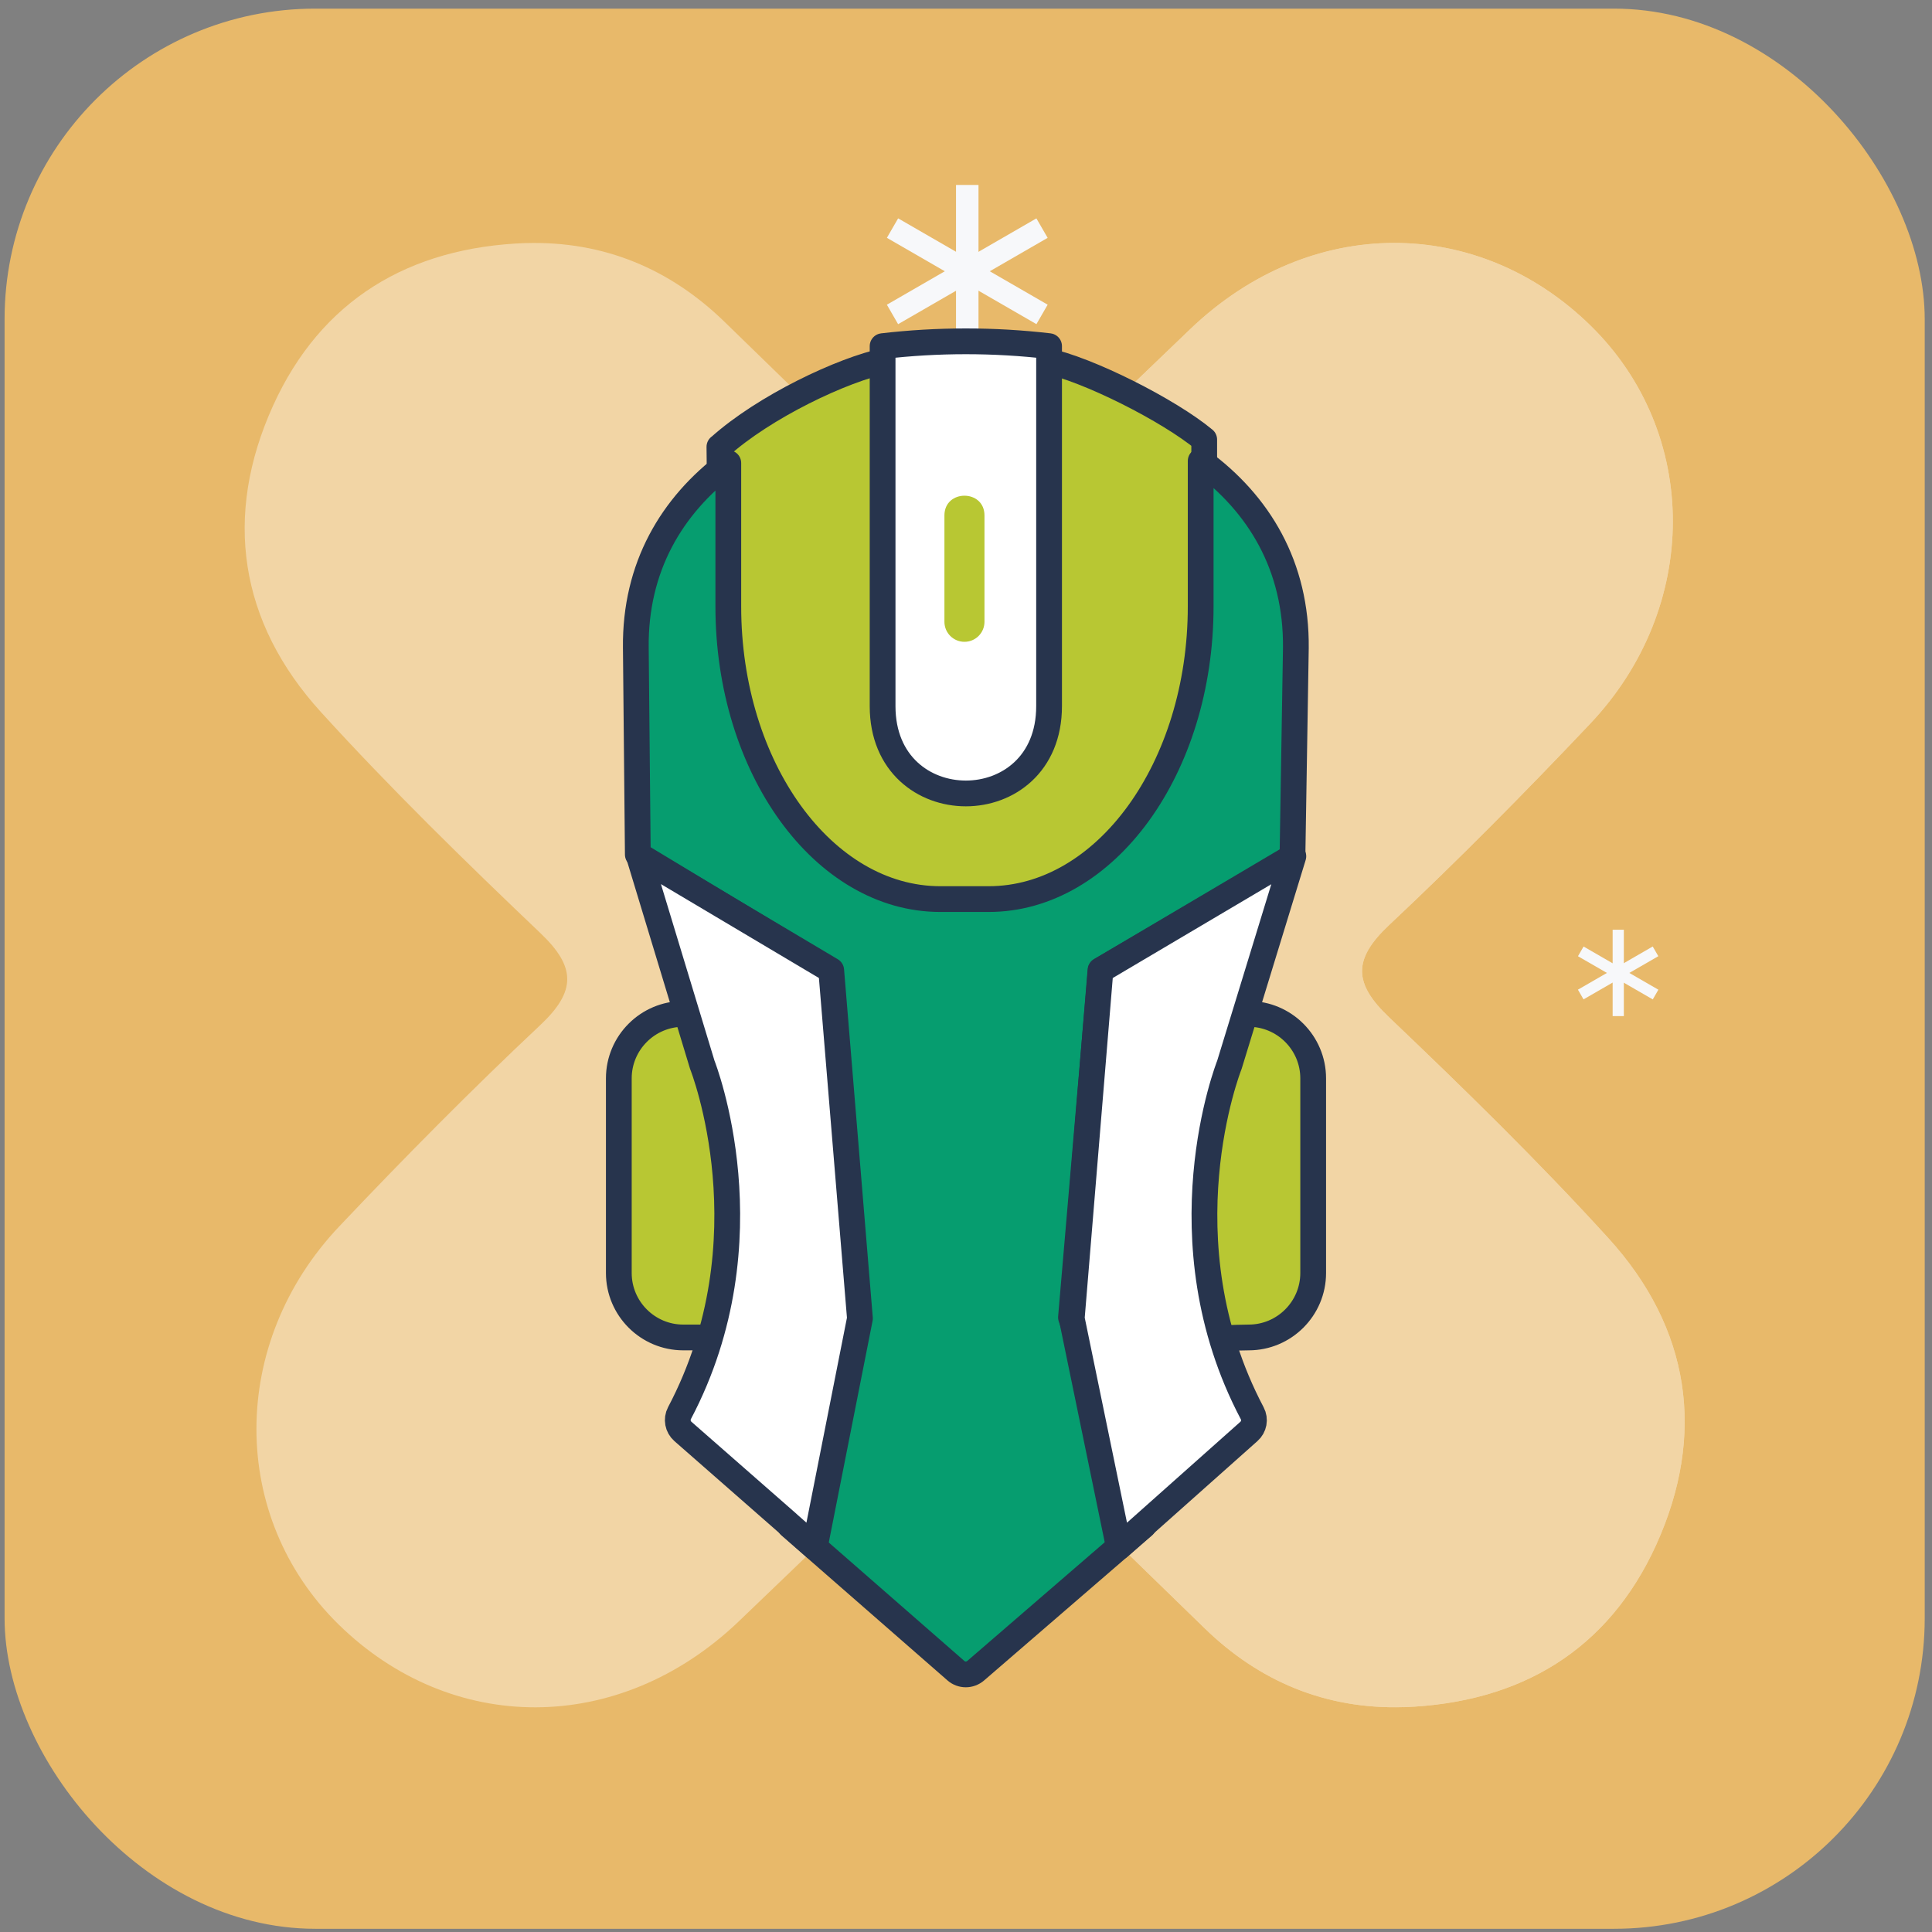
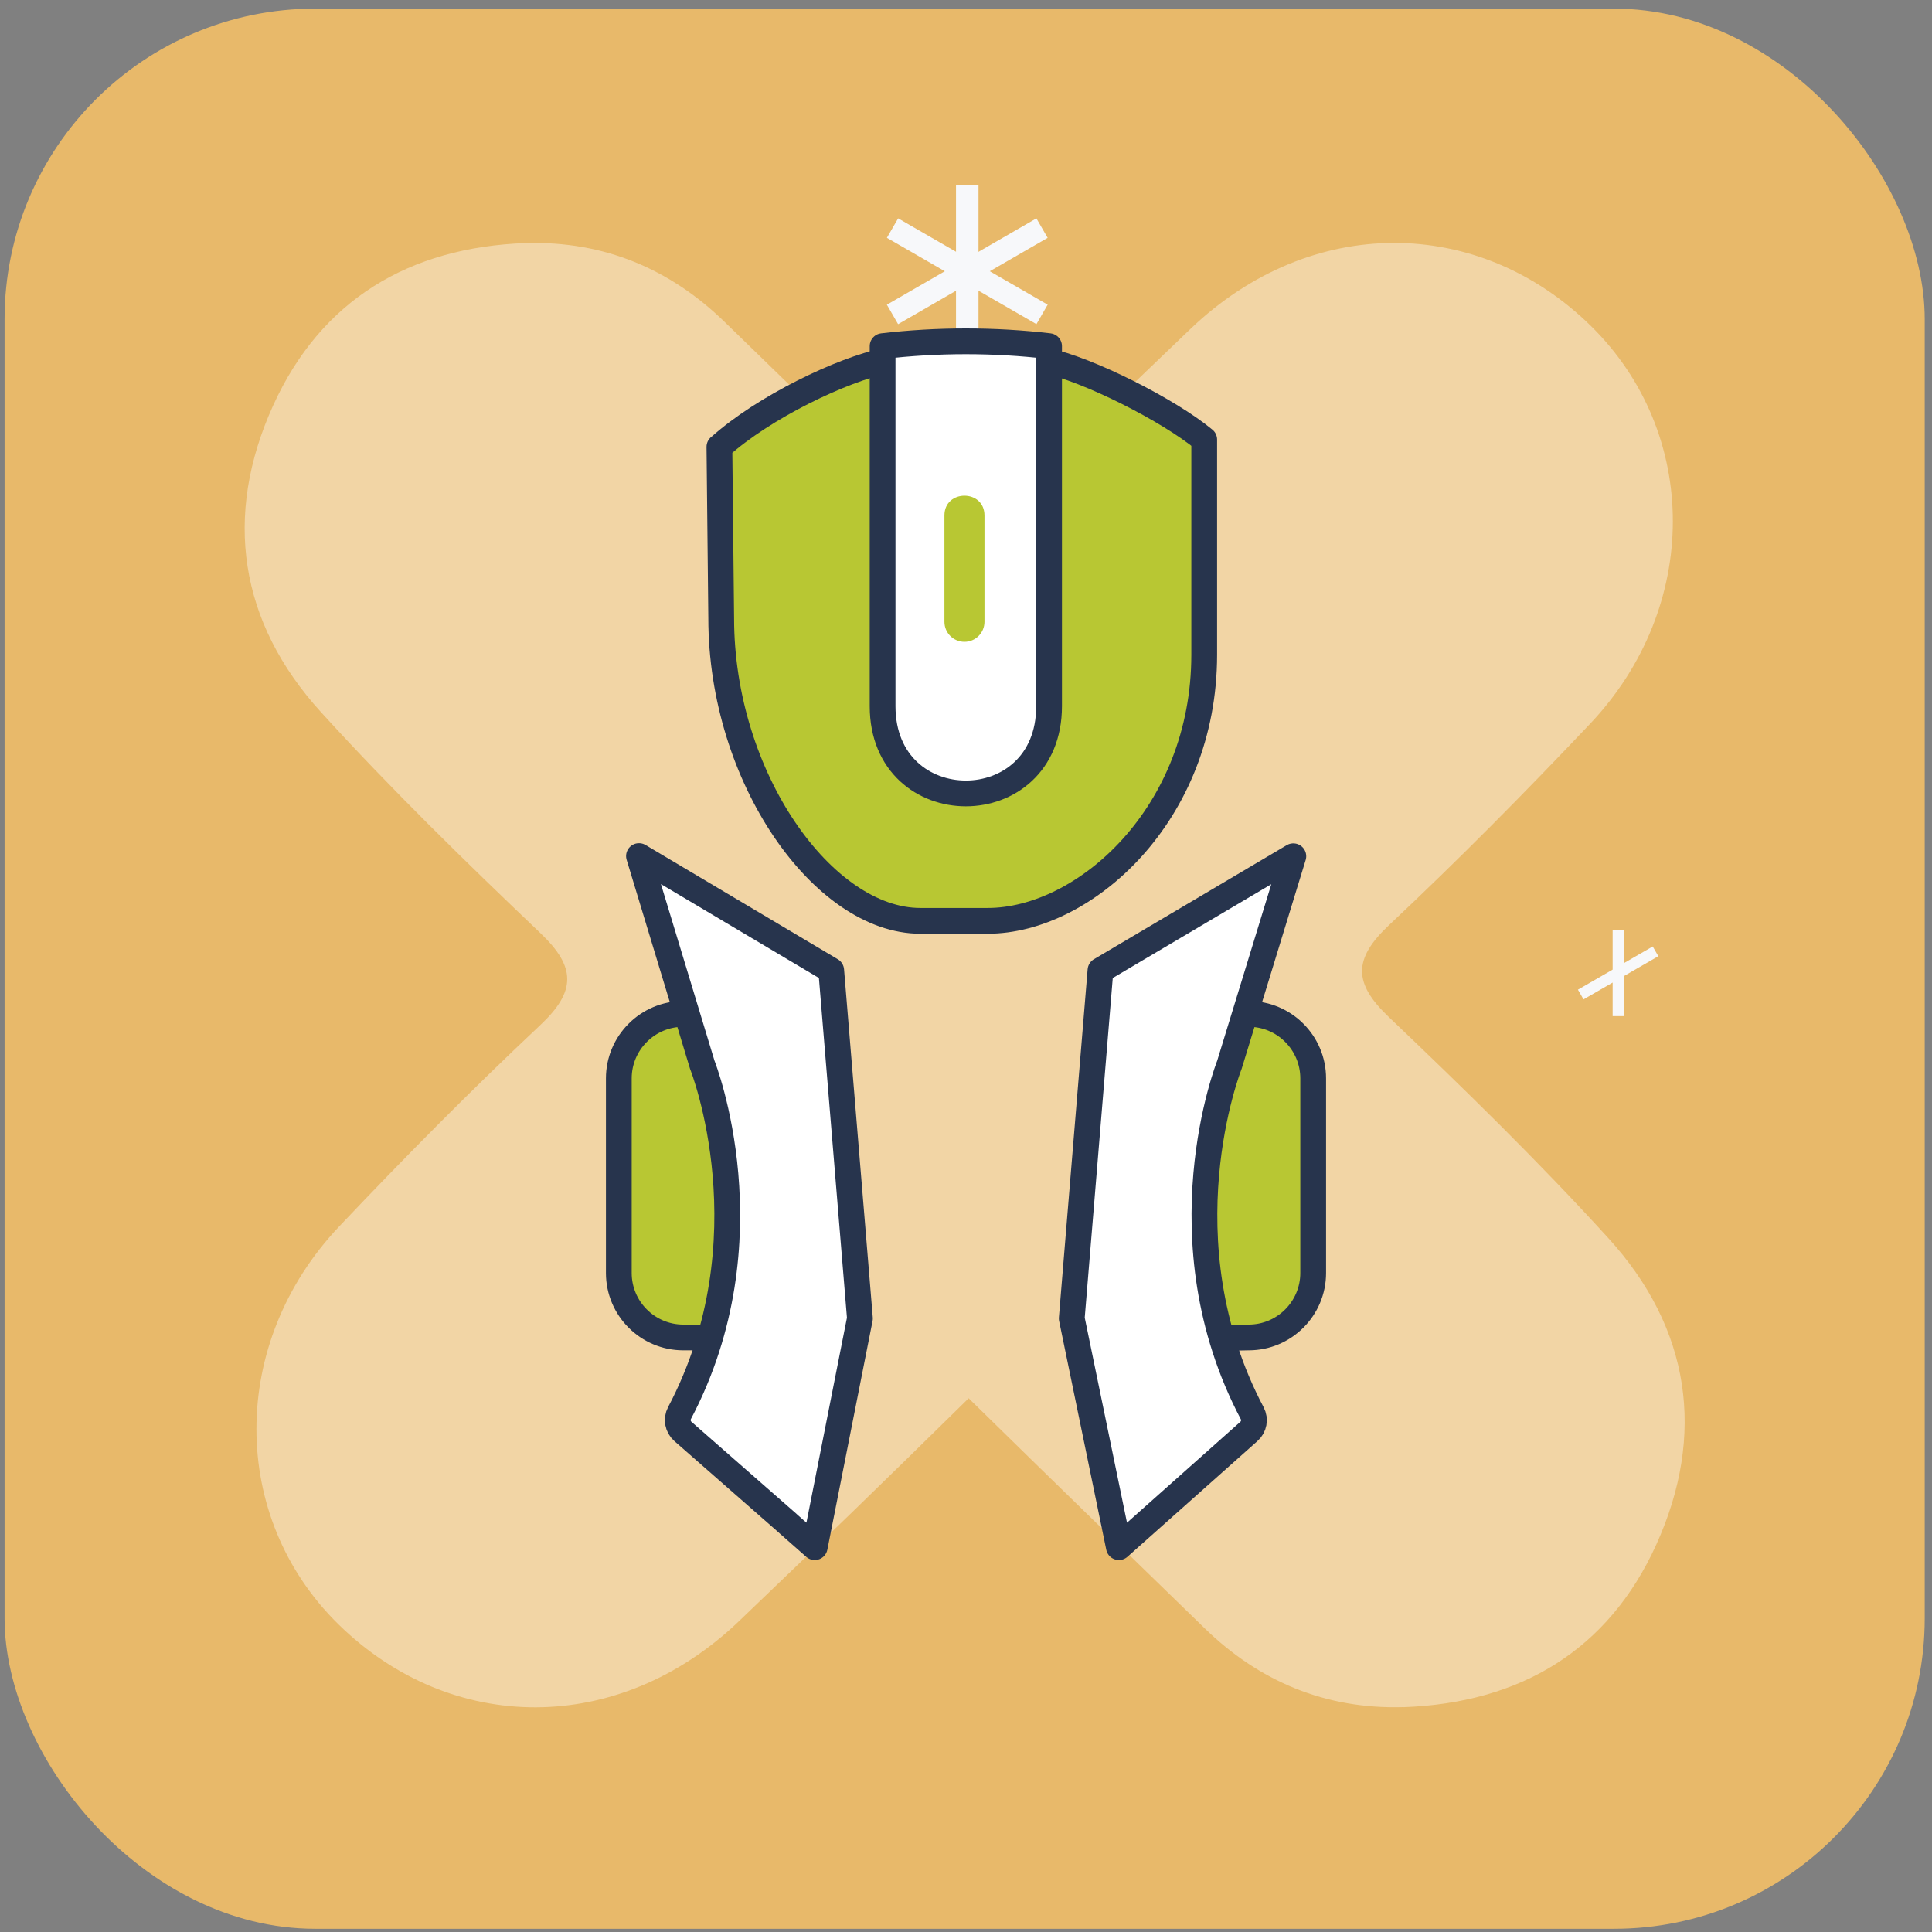
<svg xmlns="http://www.w3.org/2000/svg" id="Layer_1" data-name="Layer 1" viewBox="0 0 300 300">
  <rect x="0" y="0" width="300" height="300" fill="#808080" stroke="none" />
  <defs>
    <style>
      .cls-1 {
        fill: #f2d5a5;
      }

      .cls-2 {
        fill: #e8b96a;
      }

      .cls-3, .cls-4 {
        fill: #b8c733;
      }

      .cls-3, .cls-4, .cls-5, .cls-6 {
        fill-rule: evenodd;
      }

      .cls-7 {
        fill: #f7f8fa;
      }

      .cls-4, .cls-5, .cls-6 {
        stroke: #27344d;
        stroke-linecap: round;
        stroke-linejoin: round;
        stroke-width: 4px;
      }

      .cls-5 {
        fill: #069d6f;
      }

      .cls-6 {
        fill: #fff;
      }
    </style>
  </defs>
  <rect class="cls-2" x=".71" y="1.34" width="298.16" height="298.16" rx="48.24" ry="48.24" />
  <g>
    <g>
-       <path class="cls-1" d="M81.65,37.74c-18.13.65-31.79,8.84-39.24,25.23-7.77,17.12-5.3,33.64,7.46,47.64,10.83,11.9,22.39,23.18,34.05,34.29,5.51,5.24,5.58,8.99,0,14.25-10.74,10.09-21.1,20.57-31.23,31.27-17.19,18.14-17.09,45.16-.13,61.81,17.49,17.16,43.51,17.34,62.14-.45,23.54-22.49,46.74-45.36,69.62-68.54,17.81-18.05,17.86-44.34-.02-62.52-23.56-23.94-47.7-47.32-71.79-70.74-8.42-8.19-18.73-12.59-30.85-12.23h-.02.01Z" />
+       <path class="cls-1" d="M81.65,37.74c-18.13.65-31.79,8.84-39.24,25.23-7.77,17.12-5.3,33.64,7.46,47.64,10.83,11.9,22.39,23.18,34.05,34.29,5.51,5.24,5.58,8.99,0,14.25-10.74,10.09-21.1,20.57-31.23,31.27-17.19,18.14-17.09,45.16-.13,61.81,17.49,17.16,43.51,17.34,62.14-.45,23.54-22.49,46.74-45.36,69.62-68.54,17.81-18.05,17.86-44.34-.02-62.52-23.56-23.94-47.7-47.32-71.79-70.74-8.42-8.19-18.73-12.59-30.85-12.23Z" />
      <g>
-         <path class="cls-1" d="M217.94,265.09c18.13-.65,31.8-8.84,39.24-25.23,7.76-17.12,5.3-33.64-7.47-47.64-10.83-11.9-22.39-23.18-34.05-34.29-5.51-5.24-5.58-8.99,0-14.25,10.74-10.09,21.1-20.57,31.23-31.27,17.18-18.14,17.09-45.16.13-61.81-17.48-17.15-43.51-17.34-62.14.45-23.54,22.49-46.74,45.37-69.62,68.54-17.81,18.05-17.86,44.34.02,62.52,23.56,23.94,47.7,47.32,71.79,70.74,8.42,8.19,18.73,12.59,30.85,12.23h.02Z" />
        <path class="cls-1" d="M217.94,265.09c18.13-.65,31.8-8.84,39.24-25.23,7.76-17.12,5.3-33.64-7.47-47.64-10.83-11.9-22.39-23.18-34.05-34.29-5.51-5.24-5.58-8.99,0-14.25,10.74-10.09,21.1-20.57,31.23-31.27,17.18-18.14,17.09-45.16.13-61.81-17.48-17.15-43.51-17.34-62.14.45-23.54,22.49-46.74,45.37-69.62,68.54-17.81,18.05-17.86,44.34.02,62.52,23.56,23.94,47.7,47.32,71.79,70.74,8.42,8.19,18.73,12.59,30.85,12.23h.02Z" />
      </g>
    </g>
    <g>
      <rect class="cls-7" x="148.45" y="28.72" width="3.49" height="26.81" />
      <rect class="cls-7" x="148.45" y="28.72" width="3.49" height="26.81" transform="translate(38.62 151.13) rotate(-60)" />
      <rect class="cls-7" x="136.79" y="40.38" width="26.81" height="3.49" transform="translate(-.94 80.74) rotate(-30)" />
    </g>
    <g>
      <rect class="cls-7" x="250.41" y="144.37" width="1.74" height="13.41" />
-       <rect class="cls-7" x="250.4" y="144.37" width="1.74" height="13.41" transform="translate(-5.2 293.15) rotate(-60)" />
      <rect class="cls-7" x="244.56" y="150.21" width="13.41" height="1.74" transform="translate(-41.88 145.87) rotate(-30)" />
    </g>
  </g>
  <g id="Layer_1-2" data-name="Layer_1">
    <path class="cls-4" d="M111.72,69.4c6.93-6.23,19.12-12.03,25.86-13.4v51.59c0,7.8,5.55,14.14,12.37,14.14s12.37-6.34,12.37-14.14v-51.6c6.58,1.33,19.22,7.74,24.67,12.27v33.4c0,24.79-18.59,41.33-33.62,41.33h-10.46c-15.03,0-30.92-22.21-30.92-47,0,0-.28-26.6-.28-26.6Z" />
    <path class="cls-4" d="M113.34,207.68h-7.24c-5.52,0-10.01-4.49-10.01-10.01v-30.22c0-5.52,4.49-10.01,10.01-10.01,2.46,0,6.02-.61,6.02,2.33,0,1.17-.56,1.77-1.39,2.08,1.55,6.64,6.22,28.56,3.54,41.32,2.09.84,1.78,4.5-.94,4.5Z" />
    <path class="cls-4" d="M193.9,207.68c-4.63,0-9.57.95-9.57-2.33,0-.78.28-1.32.77-1.7-1.88-7.54,2.52-34.04,3.89-41.85-1.78-1.04-1.37-4.36,1.22-4.36h3.69c5.52,0,10.01,4.49,10.01,10.01v30.22c0,5.52-4.49,10.01-10.01,10.01h0Z" />
-     <path class="cls-5" d="M170.92,150.66l-4.62,53.9,11.29,32.34-26.08,22.52c-.44.38-.99.58-1.54.58h0c-.55,0-1.1-.19-1.54-.58l-25.78-22.52,10.78-32.34-4.62-53.9-29.77-17.97-.31-32.09c-.14-12.54,5.57-22.1,14.36-28.7v22.27c0,25.05,14.77,45.44,32.92,45.44h7.51c18.15,0,32.92-20.38,32.92-45.44v-22.59c9.03,6.61,14.92,16.3,14.78,29.07l-.53,32.54-29.77,17.45Z" />
    <path class="cls-6" d="M122.37,236.58l-16.33-14.31c-.81-.71-1.03-1.89-.53-2.84,14.21-26.94,3.65-53.82,3.54-54.09l-9.83-32.41,29.85,17.74,4.46,54.06-7.02,35.51-4.14-3.65Z" />
    <path class="cls-6" d="M200.83,132.96l-9.93,32.39c-.11.27-10.67,27.15,3.54,54.09.51.96.29,2.13-.52,2.84l-20.18,17.96-7.32-35.51,4.46-54.06,29.94-17.71h0Z" />
    <path class="cls-6" d="M137.05,53.75c8.56-1,17.3-1,25.85,0v55.9c0,18.08-25.85,18.07-25.85,0v-55.89Z" />
    <path class="cls-3" d="M149.76,99.66c-1.72,0-3.11-1.39-3.11-3.11v-16.51c0-4.09,6.22-4.09,6.22,0v16.51c0,1.72-1.39,3.11-3.11,3.11Z" />
  </g>
</svg>